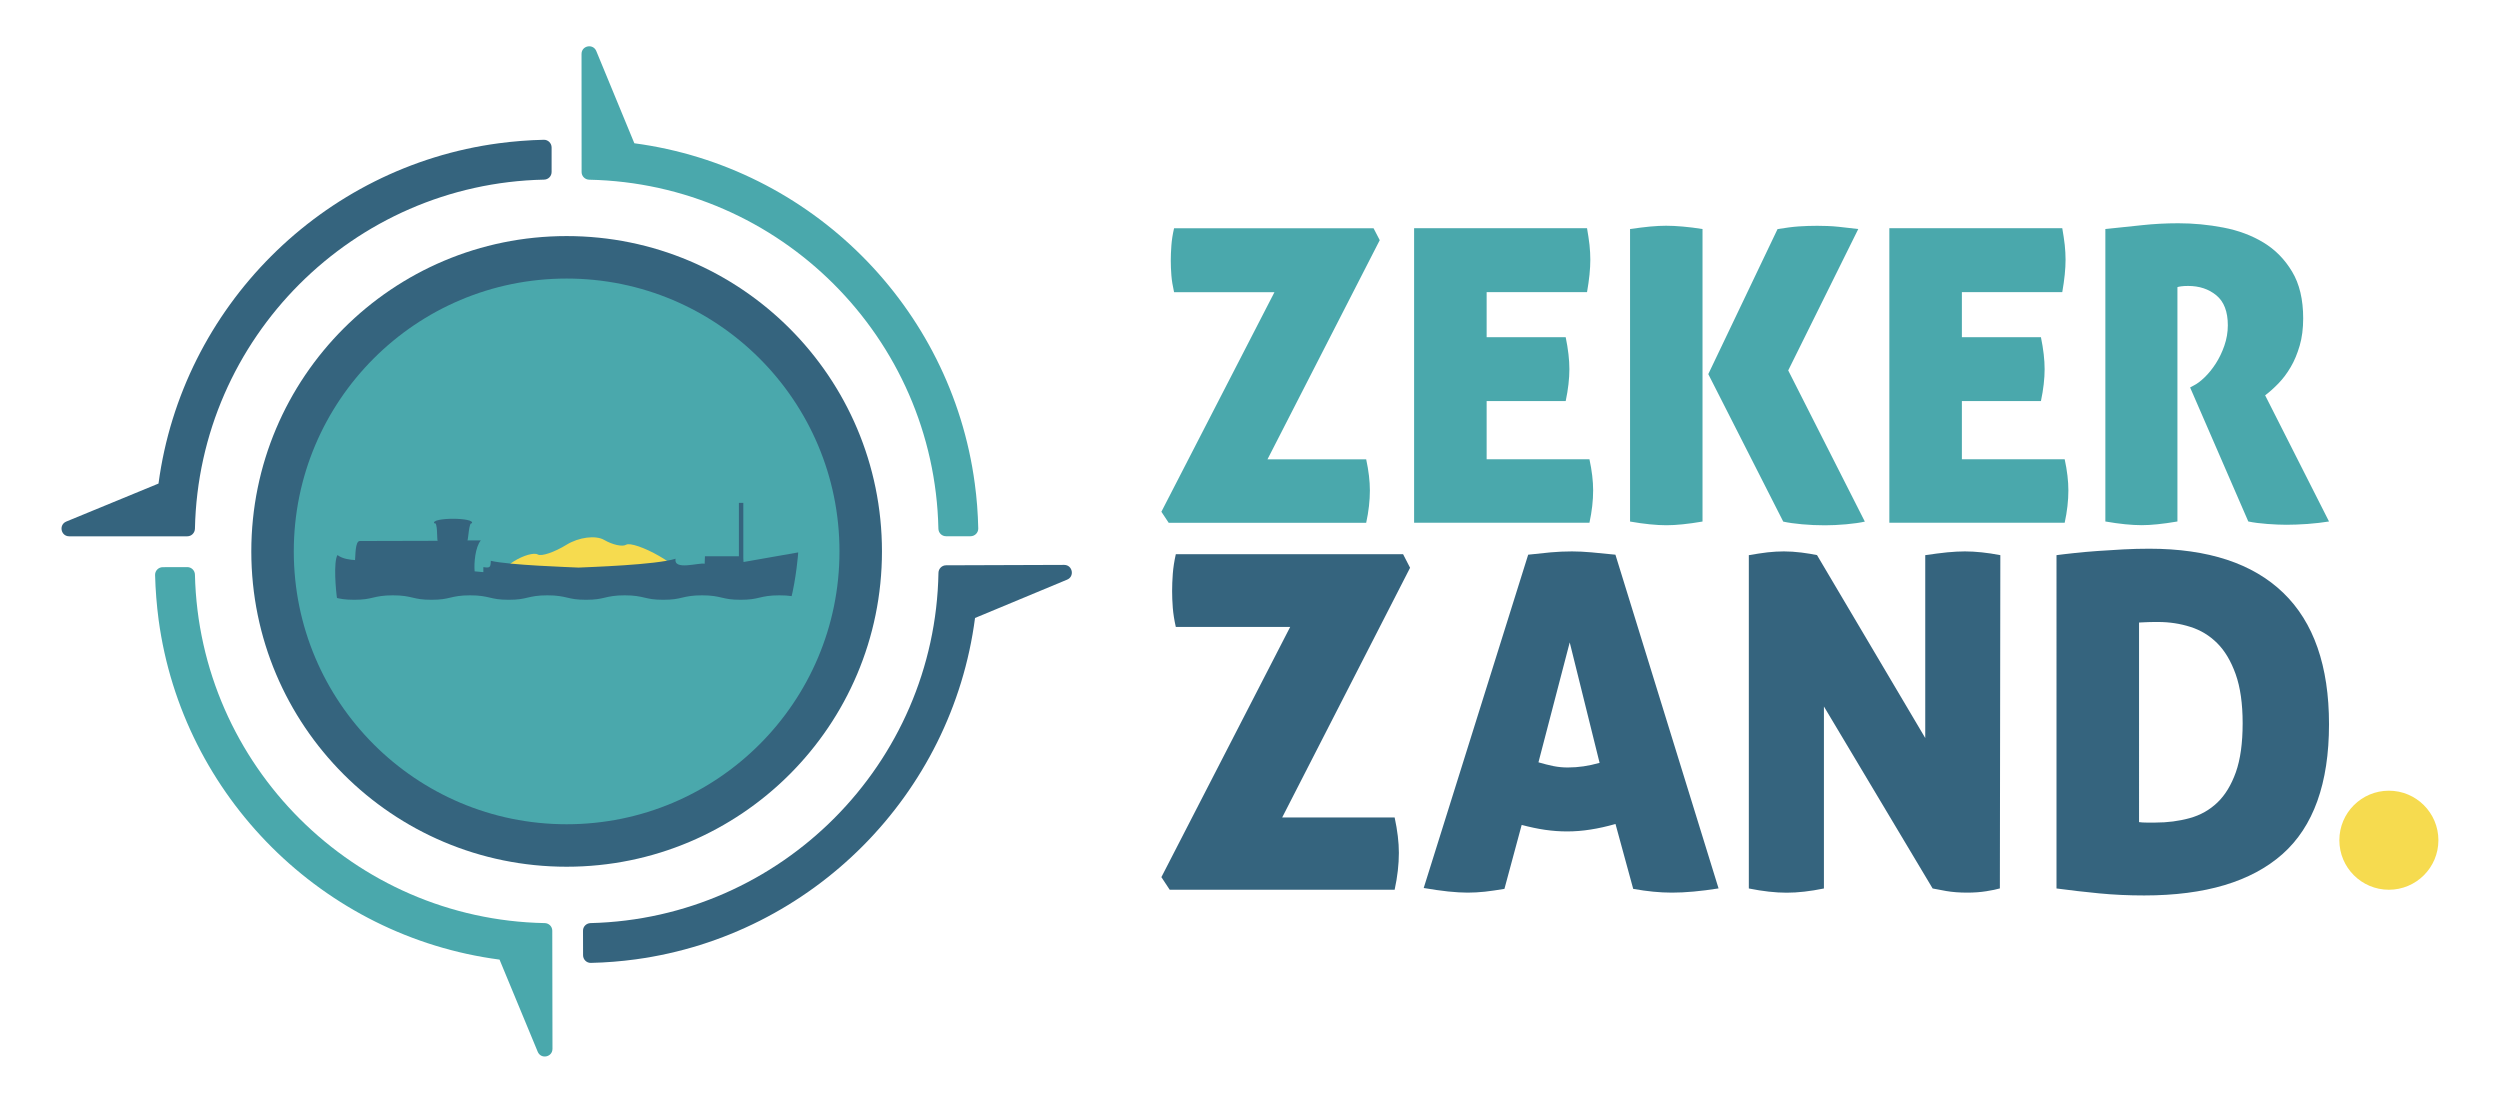
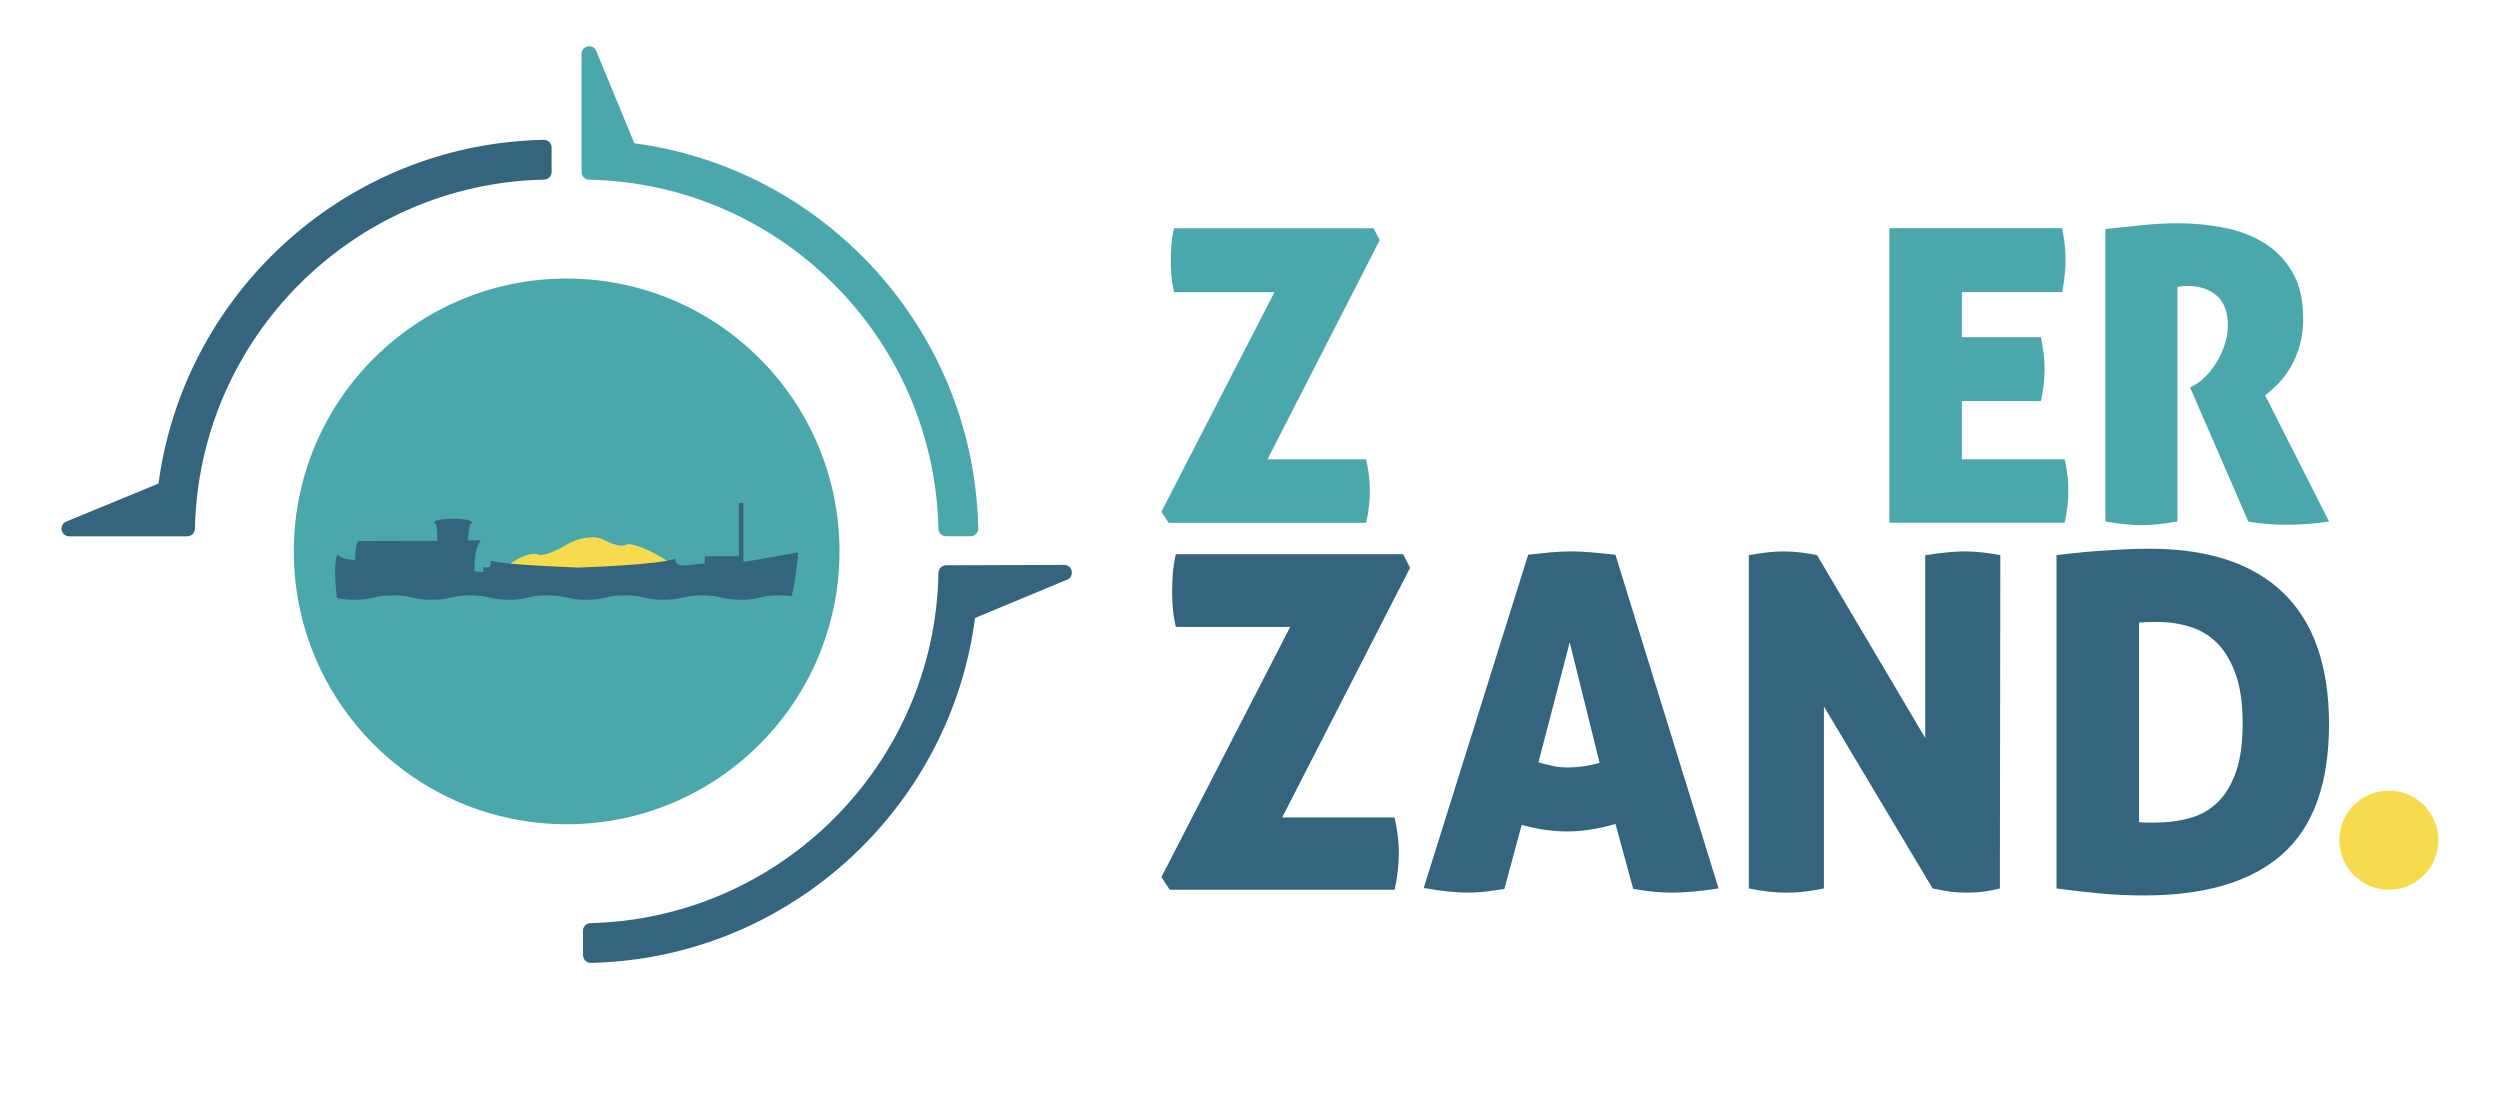
<svg xmlns="http://www.w3.org/2000/svg" version="1.1" x="0px" y="0px" viewBox="0 0 372.55 163.49" style="enable-background:new 0 0 372.55 163.49;" xml:space="preserve">
  <style type="text/css">
	.st0{fill:#35647E;}
	.st1{fill:#4AA8AC;}
	.st2{fill:none;stroke:#F6DB4F;stroke-width:1.579;stroke-miterlimit:10;}
	.st3{fill:#34617A;}
	.st4{fill:#0B9AAB;}
	.st5{fill:none;stroke:#EDDB4C;stroke-width:1.579;stroke-miterlimit:10;}
	.st6{fill:#F6DB4F;}
	.st7{fill:none;stroke:#4AA8AC;stroke-width:1.65;stroke-miterlimit:10;}
	.st8{fill:none;stroke:#4AA8AC;stroke-width:1.014;stroke-miterlimit:10;}
	.st9{fill:none;stroke:#4AA8AC;stroke-width:0.231;stroke-miterlimit:10;}
	.st10{fill:none;stroke:#4AA8AC;stroke-width:1.991;stroke-miterlimit:10;}
	.st11{fill:#91C2C6;}
	.st12{fill:none;stroke:#91C2C6;stroke-width:0.694;stroke-miterlimit:10;}
	.st13{fill:none;stroke:#4AA8AC;stroke-width:0.657;stroke-miterlimit:10;}
	.st14{fill:#FFFFFF;}
	.st15{fill:none;stroke:#4AA8AC;stroke-width:1.233;stroke-miterlimit:10;}
	.st16{fill:none;stroke:#4AA8AC;stroke-width:0.707;stroke-miterlimit:10;}
	.st17{fill:none;stroke:#4AA8AC;stroke-width:0.272;stroke-miterlimit:10;}
</style>
  <g id="ontwerp">
</g>
  <g id="Laag_6">
    <g>
      <g>
        <g>
          <g>
            <g>
              <path class="st1" d="M173.07,76.26l16.85-32.72h-14.96c-0.2-0.9-0.34-1.73-0.4-2.5c-0.06-0.77-0.09-1.51-0.09-2.2        s0.03-1.45,0.09-2.26c0.06-0.81,0.19-1.67,0.4-2.56h29.73l0.92,1.77l-16.73,32.66h14.71c0.37,1.71,0.55,3.26,0.55,4.64        c0,1.51-0.18,3.11-0.55,4.82h-29.43L173.07,76.26z" />
-               <path class="st1" d="M210.74,34.01h25.76c0.16,0.9,0.28,1.73,0.37,2.5c0.08,0.77,0.12,1.51,0.12,2.2        c0,1.34-0.16,2.95-0.49,4.82h-14.96v6.72h11.78c0.37,1.79,0.55,3.38,0.55,4.76c0,1.42-0.18,3.01-0.55,4.76h-11.78v8.67h15.32        c0.37,1.71,0.55,3.26,0.55,4.64c0,1.51-0.18,3.11-0.55,4.82h-26.13V34.01z" />
-               <path class="st1" d="M242.91,34.13c1.1-0.16,2.1-0.28,2.99-0.37c0.9-0.08,1.69-0.12,2.38-0.12c0.73,0,1.56,0.04,2.47,0.12        c0.92,0.08,1.9,0.2,2.96,0.37v43.59c-2.16,0.37-3.95,0.55-5.37,0.55c-1.51,0-3.32-0.18-5.43-0.55V34.13z M254.57,55.75        l10.32-21.61c1.22-0.2,2.28-0.34,3.17-0.4c0.89-0.06,1.81-0.09,2.75-0.09c0.45,0,0.96,0.01,1.53,0.03        c0.57,0.02,1.13,0.06,1.68,0.12c0.55,0.06,1.08,0.12,1.59,0.18c0.51,0.06,0.95,0.11,1.31,0.15L266.48,55.2l11.42,22.53        c-0.69,0.16-1.62,0.29-2.78,0.4c-1.16,0.1-2.21,0.15-3.15,0.15c-1.18,0-2.32-0.05-3.42-0.15c-1.1-0.1-2.04-0.23-2.81-0.4        L254.57,55.75z" />
              <path class="st1" d="M281.56,34.01h25.76c0.16,0.9,0.28,1.73,0.37,2.5c0.08,0.77,0.12,1.51,0.12,2.2        c0,1.34-0.16,2.95-0.49,4.82h-14.96v6.72h11.78c0.37,1.79,0.55,3.38,0.55,4.76c0,1.42-0.18,3.01-0.55,4.76h-11.78v8.67h15.32        c0.37,1.71,0.55,3.26,0.55,4.64c0,1.51-0.18,3.11-0.55,4.82h-26.13V34.01z" />
              <path class="st1" d="M313.73,34.13c1.99-0.2,3.84-0.4,5.53-0.58c1.69-0.18,3.47-0.28,5.34-0.28c2.24,0,4.48,0.21,6.72,0.64        c2.24,0.43,4.23,1.17,5.98,2.23c1.75,1.06,3.17,2.5,4.27,4.34c1.1,1.83,1.65,4.15,1.65,6.96c0,1.51-0.17,2.86-0.52,4.06        c-0.35,1.2-0.79,2.27-1.34,3.2c-0.55,0.94-1.16,1.75-1.83,2.44c-0.67,0.69-1.33,1.28-1.98,1.77l9.52,18.8        c-0.98,0.16-2.04,0.28-3.21,0.37c-1.16,0.08-2.21,0.12-3.14,0.12c-0.82,0-1.76-0.04-2.84-0.12c-1.08-0.08-2.03-0.2-2.84-0.37        l-8.67-19.97l0.55-0.3c0.49-0.24,1.03-0.65,1.62-1.22c0.59-0.57,1.14-1.25,1.65-2.04c0.51-0.79,0.94-1.68,1.28-2.66        c0.34-0.98,0.52-1.99,0.52-3.05c0-2.03-0.57-3.52-1.71-4.46c-1.14-0.94-2.54-1.4-4.21-1.4c-0.41,0-0.75,0.02-1.04,0.06        c-0.29,0.04-0.47,0.08-0.55,0.12v34.92c-2.16,0.37-3.93,0.55-5.31,0.55c-1.51,0-3.32-0.18-5.43-0.55V34.13z" />
            </g>
            <g>
              <path class="st0" d="M173.07,130.71l19.19-37.28h-17.04c-0.23-1.02-0.38-1.97-0.45-2.85c-0.07-0.88-0.1-1.72-0.1-2.5        s0.03-1.65,0.1-2.57c0.07-0.93,0.22-1.9,0.45-2.92h33.87l1.04,2.02l-19.06,37.21h16.76c0.42,1.95,0.63,3.71,0.63,5.28        c0,1.72-0.21,3.55-0.63,5.49h-33.52L173.07,130.71z" />
              <path class="st0" d="M227.73,82.66c1.21-0.14,2.33-0.25,3.37-0.35c1.04-0.09,2.1-0.14,3.16-0.14c0.88,0,1.84,0.05,2.89,0.14        c1.04,0.09,2.24,0.21,3.58,0.35l15.37,49.73c-2.64,0.42-4.96,0.63-6.95,0.63c-0.93,0-1.85-0.05-2.78-0.14        c-0.93-0.09-1.92-0.23-2.99-0.42l-2.64-9.67c-1.3,0.37-2.54,0.65-3.72,0.83c-1.18,0.19-2.35,0.28-3.51,0.28        c-1.07,0-2.16-0.08-3.27-0.24c-1.11-0.16-2.27-0.41-3.48-0.73l-2.57,9.53c-1.07,0.18-2.04,0.32-2.92,0.42        c-0.88,0.09-1.74,0.14-2.57,0.14c-0.83,0-1.8-0.06-2.89-0.17c-1.09-0.12-2.31-0.29-3.65-0.52L227.73,82.66z M233.92,95.73        l-4.66,17.87c0.79,0.23,1.53,0.42,2.22,0.56c0.7,0.14,1.41,0.21,2.16,0.21c0.79,0,1.56-0.06,2.33-0.17        c0.77-0.11,1.57-0.29,2.4-0.52L233.92,95.73z" />
              <path class="st0" d="M260.62,82.73c1.02-0.18,1.95-0.32,2.78-0.42c0.83-0.09,1.65-0.14,2.43-0.14c0.83,0,1.7,0.06,2.61,0.17        c0.9,0.12,1.68,0.24,2.33,0.38l16.13,27.26V82.73c1.21-0.18,2.3-0.32,3.27-0.42c0.97-0.09,1.85-0.14,2.64-0.14        s1.62,0.05,2.5,0.14c0.88,0.09,1.81,0.23,2.78,0.42l-0.07,49.66c-0.46,0.14-1.14,0.28-2.02,0.42        c-0.88,0.14-1.83,0.21-2.85,0.21c-1.16,0-2.2-0.08-3.13-0.24c-0.93-0.16-1.6-0.29-2.02-0.38l-16.2-27.12v27.12        c-2.04,0.42-3.89,0.63-5.56,0.63c-1.67,0-3.55-0.21-5.63-0.63V82.73z" />
              <path class="st0" d="M306.45,82.73c0.7-0.09,1.57-0.2,2.64-0.31c1.07-0.12,2.23-0.22,3.48-0.31c1.25-0.09,2.54-0.17,3.86-0.24        c1.32-0.07,2.61-0.1,3.86-0.1c8.76,0,15.42,2.19,19.96,6.57c4.54,4.38,6.82,10.91,6.82,19.58c0,8.81-2.32,15.27-6.95,19.37        c-4.64,4.1-11.5,6.15-20.59,6.15c-2.32,0-4.56-0.1-6.71-0.31c-2.16-0.21-4.28-0.45-6.36-0.73V82.73z M318.76,122.51        c0.32,0.05,0.7,0.07,1.11,0.07c0.42,0,0.86,0,1.32,0c1.81,0,3.51-0.22,5.11-0.66c1.6-0.44,2.98-1.22,4.14-2.33        c1.16-1.11,2.07-2.62,2.75-4.52c0.67-1.9,1.01-4.33,1.01-7.3c0-2.92-0.35-5.35-1.04-7.3c-0.7-1.95-1.61-3.49-2.75-4.62        c-1.14-1.14-2.47-1.95-4-2.43c-1.53-0.49-3.13-0.73-4.8-0.73c-0.93,0-1.6,0.01-2.02,0.04c-0.42,0.02-0.7,0.04-0.83,0.04        V122.51z" />
            </g>
          </g>
          <circle class="st6" cx="355.99" cy="125.21" r="7.38" />
        </g>
      </g>
      <g>
        <g>
-           <circle class="st0" cx="84.44" cy="82.17" r="46.99" />
          <g>
            <path class="st0" d="M74.33,21.35c-26.31,3.51-47.19,24.4-50.71,50.71v0L9.88,77.72c-1.16,0.48-0.82,2.2,0.43,2.2       c5.85,0,14.47,0,17.6,0c0.62,0,1.12-0.5,1.14-1.13c0.59-28.42,23.6-51.43,52.02-52.02c0.63-0.01,1.13-0.51,1.13-1.14v-3.65       c0-0.64-0.52-1.16-1.16-1.15C78.77,20.88,76.53,21.06,74.33,21.35z" />
            <path class="st1" d="M145.26,72.04c-3.52-26.31-24.42-47.19-50.73-50.69h0L88.86,7.61c-0.48-1.16-2.2-0.82-2.2,0.43       c0,5.85,0.01,14.47,0.01,17.6c0,0.62,0.5,1.12,1.13,1.14c28.42,0.58,51.43,23.58,52.04,52c0.01,0.63,0.51,1.13,1.14,1.13       l3.65,0c0.64,0,1.16-0.52,1.15-1.16C145.73,76.47,145.56,74.24,145.26,72.04z" />
            <path class="st0" d="M94.75,142.96c26.3-3.6,47.12-24.55,50.55-50.87v0l13.72-5.71c1.16-0.48,0.81-2.2-0.44-2.2       c-5.85,0.02-14.47,0.05-17.6,0.06c-0.62,0-1.12,0.51-1.13,1.13c-0.5,28.42-23.44,51.5-51.85,52.19       c-0.63,0.02-1.13,0.52-1.12,1.14l0.01,3.65c0,0.64,0.53,1.16,1.16,1.14C90.32,143.44,92.55,143.26,94.75,142.96z" />
-             <path class="st1" d="M23.64,92.39c3.56,26.3,24.49,47.15,50.8,50.61h0l5.69,13.73c0.48,1.16,2.2,0.82,2.2-0.44       c-0.01-5.85-0.03-14.47-0.03-17.6c0-0.62-0.5-1.12-1.13-1.13c-28.42-0.54-51.47-23.51-52.12-51.92       c-0.01-0.63-0.52-1.13-1.14-1.13l-3.65,0.01c-0.64,0-1.16,0.52-1.15,1.16C23.17,87.96,23.35,90.19,23.64,92.39z" />
          </g>
          <circle class="st1" cx="84.44" cy="82.17" r="40.66" />
        </g>
        <g>
          <g>
            <g>
              <path class="st6" d="M98.22,82.85c-2.16-1.25-4.38-2.01-4.92-1.67c-0.54,0.33-2.01,0.01-3.27-0.72        c-1.26-0.73-3.77-0.41-5.59,0.71s-3.75,1.78-4.3,1.46S78,82.76,76.6,83.63c-1.4,0.87-1.67,1.57-0.6,1.57c1.07,0,3.43,0,5.26,0        s3.82,0,4.43,0s3.17,0,5.67,0h2.3c2.5,0,5.46,0,6.58,0s0.26-1.03-1.9-2.28L98.22,82.85z" />
            </g>
            <path class="st0" d="M117.84,89.39c0.8-3.13,1.11-6.87,1.11-7.07l-8.15,1.43l-0.03-0.58v-8.23h-0.66v7.95h-5.06l-0.04,1.12       c-0.86-0.21-4.68,1.07-4.33-0.75c-2.99,0.93-12.84,1.24-14.46,1.32c-1.4-0.07-10.33-0.36-13.08-1.01       c-0.03,1-0.12,1.09-1.11,0.94v0.75l-1.3-0.12c-0.11-1.25,0.09-3.6,0.92-4.61h-1.99c0.12-0.09,0.23-2.85,0.65-2.53       c0.65-0.92-6.23-0.93-5.59,0c0.53-0.38,0.37,2.49,0.5,2.59c0,0-10.88,0.03-11.6,0.03c-0.72-0.01-0.64,2.33-0.71,2.84       c-0.67-0.04-1.84-0.15-2.62-0.75c-0.61,1.02-0.26,5.29-0.03,6.69H117.84z" />
          </g>
          <g>
            <path class="st16" d="M47.02,89.07c2.88,0,2.88,0.67,5.76,0.67c2.88,0,2.88-0.67,5.76-0.67c2.88,0,2.88,0.67,5.76,0.67       c2.88,0,2.88-0.67,5.75-0.67c2.88,0,2.88,0.67,5.76,0.67c2.88,0,2.88-0.67,5.76-0.67s2.88,0.67,5.76,0.67       c2.88,0,2.88-0.67,5.76-0.67c2.88,0,2.88,0.67,5.76,0.67c2.88,0,2.88-0.67,5.76-0.67c2.88,0,2.88,0.67,5.76,0.67       c2.88,0,2.88-0.67,5.77-0.67s2.88,0.67,5.77,0.67" />
          </g>
        </g>
      </g>
    </g>
  </g>
  <g id="Isolatiemodus">
</g>
  <g id="gegevens">
</g>
  <g id="Laag_5">
</g>
</svg>